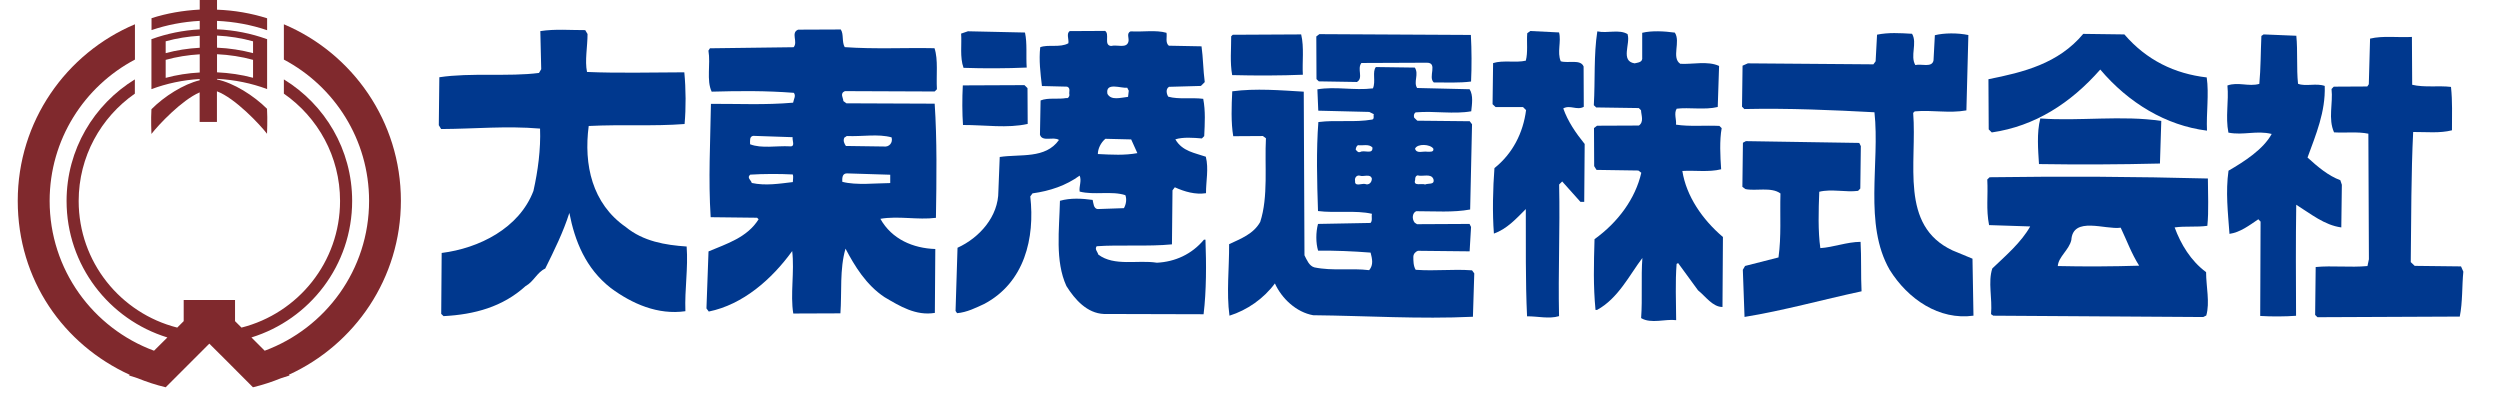
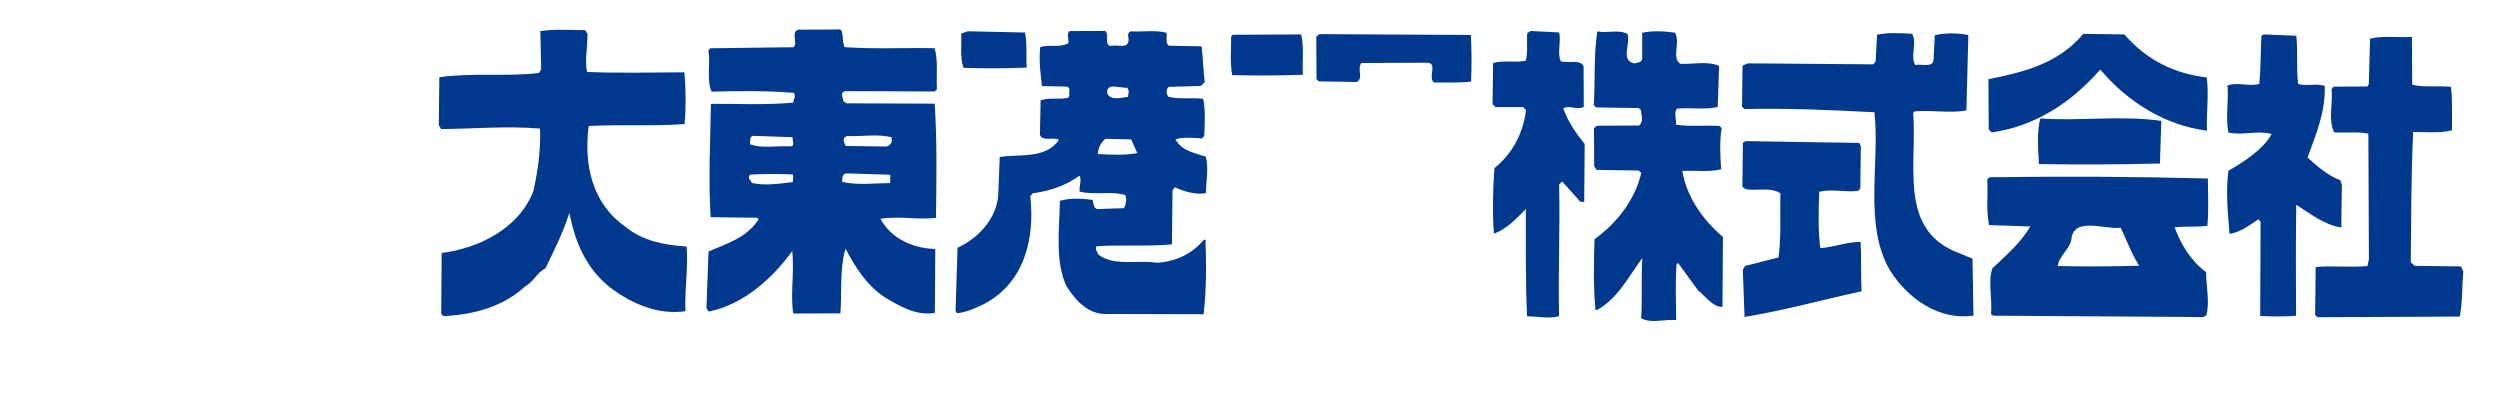
<svg xmlns="http://www.w3.org/2000/svg" xmlns:xlink="http://www.w3.org/1999/xlink" id="_レイヤー_2" data-name="レイヤー 2" viewBox="0 0 279 44.01">
  <defs>
    <style>
      .cls-1 {
        fill: #80292d;
      }

      .cls-2 {
        fill: none;
      }

      .cls-3 {
        fill: #00388e;
      }
    </style>
    <symbol id="logo_daito-koun" viewBox="0 0 279 44.01">
      <g>
        <g>
-           <path class="cls-1" d="M29.81,12.15c-1.48-1.48-3.75-2.91-5.59-3.28v-.07c1.96.1,3.84.49,5.59,1.14v-5.58h0s-.04,0-.04,0c-1.75-.63-3.61-1-5.55-1.09v-.94c1.95.09,3.82.44,5.59,1.04v-1.33c-1.77-.56-3.65-.89-5.59-.96V0h-1.93v1.07c-1.87.1-3.67.41-5.38.96v1.33c1.7-.58,3.51-.93,5.38-1.03v.95c-1.87.1-3.66.47-5.35,1.08h-.04v4.89h0v.7c1.69-.63,3.5-1.02,5.38-1.13v.14c-1.8.43-3.96,1.8-5.38,3.23-.07,1.11,0,2.76,0,2.76.75-.98,3.37-3.77,5.38-4.64v3.3h1.93v-3.42c2.03.76,4.81,3.72,5.59,4.74,0,0,.07-1.66,0-2.76ZM28.24,8.68c-1.29-.35-2.63-.54-4.02-.61v-2.02c1.38.07,2.73.27,4.02.63v2.01ZM28.24,4.61v1.32c-1.29-.34-2.63-.55-4.02-.61v-1.35c1.38.07,2.73.28,4.02.64ZM22.29,5.33c-1.31.07-2.58.27-3.8.6v-1.32c1.22-.34,2.49-.54,3.8-.62v1.34ZM18.49,8.68v-2c1.22-.34,2.49-.54,3.8-.62v2.03c-1.31.07-2.58.27-3.8.6Z" />
-           <path class="cls-1" d="M44.74,22.41c0-8.86-5.39-16.46-13.06-19.7v3.94c5.65,2.99,9.51,8.93,9.51,15.77,0,7.68-4.85,14.2-11.65,16.72l-1.48-1.48c6.51-2.01,11.24-8.06,11.24-15.23,0-5.75-3.05-10.77-7.62-13.57v1.59c3.79,2.64,6.27,7.01,6.27,11.98,0,6.82-4.68,12.53-11,14.13l-.72-.72v-2.36h-5.73v2.36l-.72.72c-6.32-1.6-11-7.31-11-14.13,0-4.96,2.48-9.34,6.27-11.98v-1.59c-4.56,2.8-7.62,7.82-7.62,13.57,0,7.17,4.74,13.23,11.25,15.23l-1.49,1.48c-6.8-2.51-11.65-9.04-11.65-16.72,0-6.84,3.86-12.78,9.52-15.77v-3.94C7.37,5.95,1.98,13.55,1.98,22.41s5.13,16.05,12.5,19.42l-.08.07.96.31c1.01.41,2.05.75,3.13,1.01l4.87-4.87,1.81,1.8h0l3.06,3.07c1.08-.26,2.12-.6,3.13-1.01l.96-.31-.08-.08c7.37-3.37,12.5-10.78,12.5-19.41Z" />
-         </g>
+           </g>
        <g>
          <path class="cls-3" d="M65.57,3.78c0,1.44-.32,2.98-.06,4.25,3.47.15,7.29.05,10.86.04.18,1.87.19,3.99.03,5.77-3.48.27-6.96.03-10.7.22-.57,4.33.38,8.66,4.13,11.27,1.96,1.61,4.42,2.02,6.8,2.18.18,2.46-.23,4.75-.14,7.22-3.06.44-5.94-.82-8.33-2.59-2.81-2.2-4.01-5.25-4.62-8.38-.67,2.12-1.68,4.17-2.69,6.21-.93.43-1.27,1.45-2.2,1.96-2.54,2.31-5.68,3.17-9.15,3.35l-.26-.25.05-6.8c4.16-.52,8.65-2.75,10.24-6.92.5-2.21.83-4.68.74-6.96-3.82-.32-7.22.03-11.04.05l-.26-.43.06-5.35c3.48-.53,7.73-.04,11.12-.48l.25-.42-.1-4.25c1.7-.26,3.31-.1,5.01-.11l.25.42Z" />
          <path class="cls-3" d="M114.39,3.64c.26,1.19.1,2.55.19,3.9-2.21.1-4.75.11-7.05.03-.43-1.19-.18-2.63-.27-3.82l.76-.26,6.37.14Z" />
          <path class="cls-3" d="M173.99,3.62c.27,1.01-.24,2.21.19,3.22.85.25,2.21-.26,2.55.58l.02,4.5c-.76.43-1.53-.25-2.29.18.51,1.44,1.37,2.71,2.39,3.97l-.05,6.46h-.42s-2.04-2.28-2.04-2.28l-.34.34c.11,5.09-.12,9.68-.01,14.69-1.11.34-2.38.01-3.57.02-.19-3.99-.12-8.06-.14-11.97-1.1,1.11-2.11,2.22-3.56,2.74-.18-2.3-.11-5.1.06-7.31,2.03-1.62,3.2-3.92,3.53-6.47l-.34-.34h-3.06s-.34-.32-.34-.32l.06-4.59c1.11-.35,2.55-.01,3.65-.27.25-.93.08-2.04.16-3.06l.34-.25,3.22.16Z" />
          <path class="cls-3" d="M181.64,3.84c.34,1.02-.83,2.98.78,3.23.34-.09.94-.09.85-.69v-2.72c1.09-.26,2.45-.18,3.64-.02.68,1.01-.41,2.81.61,3.48,1.36.08,3.06-.35,4.33.24l-.15,4.58c-1.44.35-3.22.02-4.58.19-.34.51,0,1.27-.08,1.78,1.53.24,3.23.06,4.84.14l.26.25c-.25,1.36-.16,3.14-.06,4.59-1.36.35-2.97.1-4.33.19.44,2.8,2.23,5.42,4.53,7.37l-.05,7.81c-1.1,0-1.88-1.18-2.73-1.86l-2.22-3.04-.17.09c-.16,2.04-.06,4.16-.05,6.28-1.18-.16-2.8.44-3.91-.23.16-2.21-.02-4.58.14-6.71-1.43,1.88-2.69,4.51-5.06,5.8h-.17c-.26-2.72-.19-5.09-.11-7.9,2.62-1.88,4.56-4.52,5.22-7.41l-.33-.25-4.67-.07-.26-.42-.02-4.25.34-.26,4.67-.02c.6-.42.25-1.18.24-1.7l-.25-.25-4.76-.07-.26-.25c.16-2.8-.02-5.6.39-8.24,1.11.25,2.46-.27,3.4.32Z" />
          <path class="cls-3" d="M145.21,3.84c.35,1.44.1,3.14.19,4.5-2.38.1-5.26.11-7.89.04-.26-1.44-.1-2.89-.11-4.33l.17-.17,7.64-.04Z" />
          <path class="cls-3" d="M164.15,3.92c.09,1.62.1,3.57.02,5.18-1.27.17-2.89.1-4.16.1-.68-.59.5-2.21-.78-2.2l-7.3.03c-.51.68.26,1.69-.5,2.12l-4.25-.07-.26-.25-.02-4.76.34-.26,16.9.09Z" />
          <path class="cls-3" d="M213.39,3.78c.6,1.02-.24,2.46.36,3.48.67-.17,1.87.33,2.03-.52l.15-2.81c1.02-.26,2.55-.27,3.74-.02l-.22,8.41c-1.95.35-3.82-.07-5.77.11l-.17.17c.45,5.6-1.56,12.57,4.4,15.35l2.22.92.11,6.36c-3.82.53-7.31-1.83-9.36-5.13-2.91-5.08-1.07-11.88-1.69-17.57-4.5-.24-9.6-.47-14.52-.36l-.26-.26.06-4.58.59-.26,14.01.11.25-.34.16-2.97c1.27-.26,2.55-.18,3.9-.1Z" />
          <path class="cls-3" d="M237.08,3.84c2.48,2.88,5.62,4.39,9.19,4.8.27,1.86-.06,4,.03,5.94-4.58-.57-8.76-3.1-11.91-6.82-3.3,3.75-7.28,6.32-12.11,7.02l-.34-.34-.03-5.6c3.9-.78,7.8-1.73,10.58-5.06l4.59.06Z" />
          <path class="cls-3" d="M256.27,4c.17,1.7.01,3.65.19,5.35.86.33,2.04-.1,2.98.24.1,2.89-.99,5.44-1.92,7.99,1.11,1.01,2.3,2.03,3.66,2.53l.17.51-.06,4.76c-1.88-.25-3.41-1.52-5.03-2.53-.06,3.91-.04,8.32-.02,12.39-1.19.09-2.73.1-4,.02l.04-10.53-.25-.26c-1.02.69-2.03,1.46-3.22,1.63-.18-2.46-.44-4.67-.11-7.05,1.78-1.03,3.89-2.39,4.82-4.1-1.7-.42-3.14.18-4.83-.15-.35-1.78.06-3.48-.11-5.26,1.19-.43,2.38.16,3.56-.18.16-1.7.15-3.57.23-5.35l.25-.17,3.66.15Z" />
          <path class="cls-3" d="M269.2,9.46c1.36.33,2.97.07,4.33.24.18,1.7.1,3.06.11,4.84-1.35.35-2.88.18-4.33.19-.23,4.58-.21,9.59-.27,14.52l.44.42,5.17.06.26.59c-.16,1.53-.07,3.4-.4,5.01l-15.88.07-.26-.25.06-5.35c1.87-.18,3.82.07,5.78-.11l.16-.76-.06-14.01c-1.19-.25-2.55-.07-3.83-.15-.68-1.52-.1-3.22-.28-4.84l.25-.26,3.74-.02.17-.25.14-5.09c1.44-.35,3.14-.1,4.67-.19l.03,5.34Z" />
-           <path class="cls-3" d="M114.67,9.84l.02,3.99c-2.29.51-4.75.11-7.22.12-.09-1.28-.1-2.97-.02-4.42l6.88-.03.34.34Z" />
          <path class="cls-3" d="M241.2,13.5l-.15,4.75c-4.5.11-9,.13-13.5.06-.09-1.52-.27-3.48.15-5.09,4.33.32,9.17-.38,13.5.28Z" />
          <path class="cls-3" d="M123.3,3.43c.6.34-.17,1.61.69,1.7.68-.18,1.78.33,1.95-.52.08-.34-.26-.93.25-1.11,1.36.08,2.8-.18,3.99.16.09.42-.16,1.1.26,1.44l3.65.07c.18,1.27.18,2.63.36,3.99l-.43.43-3.56.1c-.42.26-.25.85-.08,1.1,1.19.33,2.63.07,3.9.24.26,1.36.18,2.72.11,4.16l-.26.26c-.93-.08-2.12-.17-2.96.1.77,1.35,2.21,1.52,3.4,1.94.34,1.36.01,2.72.02,4.07-1.19.18-2.38-.16-3.48-.66l-.26.34-.06,6.03c-2.63.26-5.86.03-8.4.21-.25.34.09.59.18.93,1.79,1.35,4.41.57,6.54.91,2.04-.1,3.9-.95,5.25-2.57h.17c.1,2.71.11,5.69-.21,8.32l-11.13-.03c-1.87-.08-3.23-1.6-4.18-3.12-1.28-2.8-.79-6.28-.72-9.51,1.19-.34,2.46-.26,3.65-.1.09.34.09,1.02.6,1.02l2.89-.1c.25-.43.33-1.02.16-1.45-1.53-.5-3.48.02-5.1-.4-.09-.59.25-1.18,0-1.78-1.53,1.11-3.31,1.71-5.26,1.98l-.25.34c.53,4.67-.64,9.6-5.12,11.99-.93.43-1.95.95-3.05,1.04l-.17-.25.22-7.05c2.46-1.12,4.57-3.5,4.56-6.31l.15-3.82c2.29-.35,5.1.24,6.61-1.9-.59-.42-1.87.26-2.12-.59l.07-3.82c.85-.34,1.95-.1,2.88-.27.17.08.34-.17.34-.34-.09-.34.17-.76-.26-.93l-2.81-.07c-.17-1.44-.35-2.89-.19-4.33.85-.34,2.21.08,3.14-.44.08-.43-.26-1.11.16-1.36l3.9-.02ZM125.79,9.79c-.67.09-2.46-.67-2.2.69.43.76,1.45.42,2.3.33l.08-.68-.17-.34ZM126.25,15.56l-2.89-.07c-.51.43-.84,1.11-.84,1.7,1.61.08,2.97.16,4.41-.1l-.69-1.53Z" />
          <path class="cls-3" d="M207.67,16.28l-.06,4.76-.25.26c-1.36.18-2.97-.24-4.33.1-.08,2.04-.15,4.42.12,6.29,1.44-.09,2.96-.69,4.49-.7.1,1.69.02,3.82.11,5.52-4.42.95-8.74,2.16-13.06,2.86l-.19-5.26.25-.43,3.73-.95c.33-2.38.15-4.67.22-7.14-1.02-.76-2.8-.24-3.91-.49l-.34-.25.06-4.92.33-.18,12.65.2.17.34Z" />
          <path class="cls-3" d="M93.84,3.31c.34.51.09,1.36.43,1.95,3.31.24,6.79.05,10.02.12.43,1.27.18,3.05.27,4.58l-.25.25-10.02-.04c-.6.26-.17.77-.17,1.11l.34.25,9.85.04c.27,3.99.21,8.49.14,12.74-2.04.26-4.16-.24-6.2.11,1.28,2.29,3.67,3.29,6.13,3.37l-.05,7.13c-2.12.35-3.91-.75-5.62-1.76-2.04-1.35-3.33-3.47-4.35-5.41-.67,2.29-.4,4.84-.57,7.22l-5.26.02c-.35-2.13.15-4.67-.12-6.97-2.28,3.15-5.49,5.97-9.31,6.75l-.26-.35.23-6.36c2.03-.86,4.32-1.55,5.59-3.59l-.17-.17-5.18-.06c-.27-4.24-.04-8.32.03-12.65,3.22-.01,6.02.14,9.17-.13.08-.43.34-.77.08-1.1-3.14-.24-6.03-.22-9.17-.13-.6-1.27-.1-3.06-.36-4.58l.17-.26,9.34-.12c.51-.6-.35-1.62.5-1.96l4.76-.02ZM84.05,15.16c-.42.09-.34.51-.34.94,1.28.5,2.97.15,4.42.23.68.08.25-.68.33-1.02l-4.42-.15ZM94.49,15.19l-.26.17c-.17.34,0,.68.17.93l4.25.06c.59.08,1.02-.43.85-1.02-1.53-.42-3.23-.07-5.01-.15ZM83.73,19.49c-.42.34.08.6.17.93,1.53.33,3.06.08,4.58-.1,0-.25.08-.6,0-.85-1.53-.08-3.31-.07-4.75.02ZM99.35,19.5l-4.84-.15c-.59,0-.51.68-.51.94,1.53.41,3.82.15,5.35.14v-.94Z" />
-           <path class="cls-3" d="M157.88,7.52c.51.76-.17,1.62.27,2.3l5.86.14c.43.68.26,1.7.18,2.46-1.95.35-4.08-.06-6.2.12-.17.09-.25.34-.17.59l.35.34,5.85.06.26.34-.21,9.51c-1.87.35-3.99.19-6.02.19-.43.18-.51.86-.17,1.28l.26.17,5.86-.03.17.34-.16,2.72-5.77-.06c-.26.09-.51.34-.51.68,0,.42,0,1.02.26,1.44,2.29.16,4.08-.1,6.29.06l.25.34-.15,4.84c-5.95.28-11.89-.11-17.83-.17-1.87-.33-3.5-1.85-4.27-3.55-1.26,1.71-3.12,2.99-5.07,3.6-.35-2.55-.02-5.35-.04-7.98,1.27-.6,2.71-1.12,3.47-2.48.92-2.81.48-6.37.64-9.34l-.34-.25-3.31.02c-.26-1.53-.19-3.4-.11-5.01,2.63-.35,5.43-.11,7.98.04l.08,18.26c.26.51.52,1.19,1.11,1.35,2.05.42,4.08.06,6.11.31.51-.6.33-1.28.16-1.96-2.04-.16-3.9-.23-5.86-.22-.26-.85-.26-2.04-.01-2.98l5.86-.11c.25-.25.08-.68.16-1.02-1.78-.42-4.16-.06-6.02-.31-.11-3.31-.2-6.79.04-9.93,2.04-.26,4,.07,6.02-.28.26-.09.09-.43.17-.6l-.51-.25-5.69-.14-.1-2.38c2.04-.35,4.08.15,6.2-.11.34-.77-.1-1.87.33-2.38l4.33.06ZM151.55,16.2c-.17.09-.25.34-.25.51.17.17.26.34.51.25.42-.26,1.44.33,1.35-.51-.42-.42-1.1-.17-1.61-.25ZM157.92,16.6c.18.59.86.25,1.36.33.26,0,.77.08.68-.34-.34-.51-1.78-.59-2.04,0ZM151.73,19.6c-.33-.08-.59.26-.5.6-.08.67.77.25,1.11.33.43.17.76-.17.76-.6-.17-.59-.93-.16-1.36-.33ZM158.19,19.57c-.26.09-.26.34-.26.51-.25.76.77.34,1.11.51.34-.17,1.11.08.93-.6-.26-.68-1.18-.25-1.78-.42Z" />
          <path class="cls-3" d="M246.4,19.93c0,1.53.11,3.65-.06,5.27-1.18.17-2.46.01-3.65.18.69,1.87,1.8,3.73,3.51,4.99,0,1.61.44,3.39.02,4.84l-.34.17-23.43-.15-.25-.17c.16-1.79-.36-3.57.14-5.1,1.52-1.45,3.22-2.9,4.23-4.69l-4.59-.15c-.35-1.78-.1-3.23-.2-5.09l.26-.25c8.49-.12,16.21-.07,24.36.14ZM231.16,26.79c-.25,1.1-1.44,1.87-1.51,2.9,2.96.07,6.28.05,9.08-.04-.86-1.36-1.37-2.79-2.06-4.24-1.69.26-5.35-1.33-5.51,1.39Z" />
        </g>
-         <rect class="cls-2" y=".01" width="279" height="44" />
      </g>
    </symbol>
  </defs>
  <g id="header_menu">
    <use width="279" height="44.01" xlink:href="#logo_daito-koun" />
  </g>
</svg>